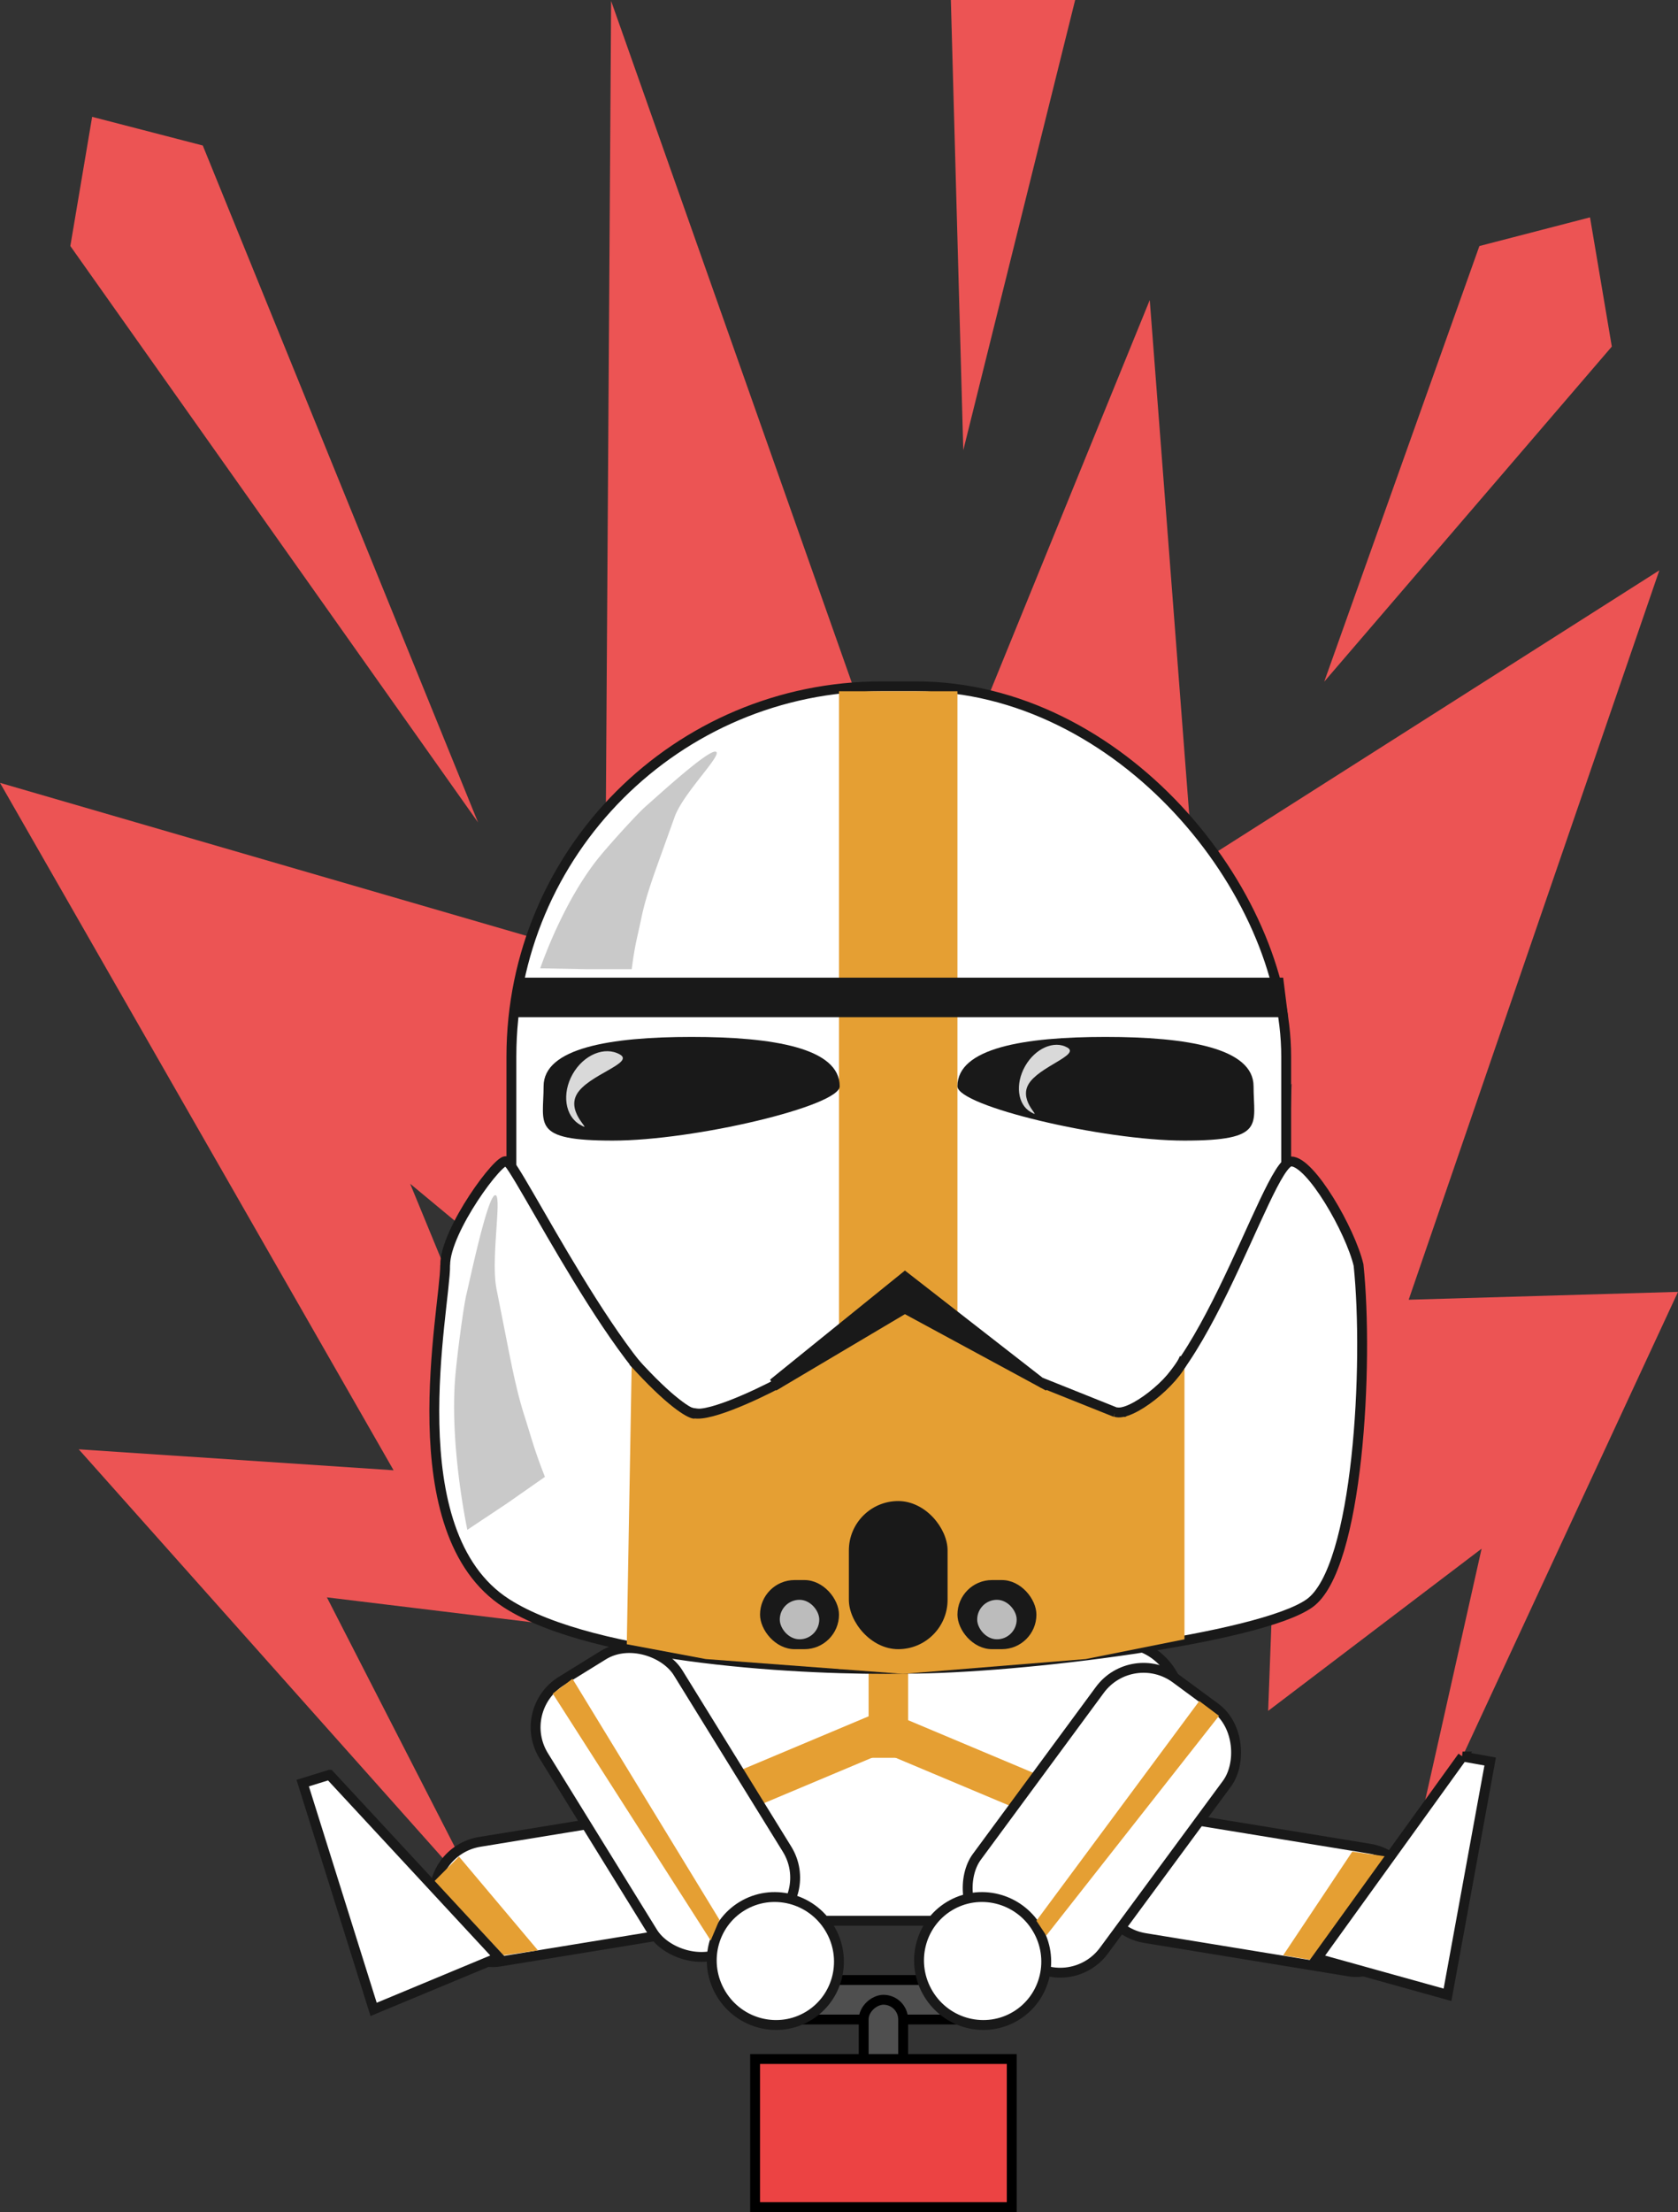
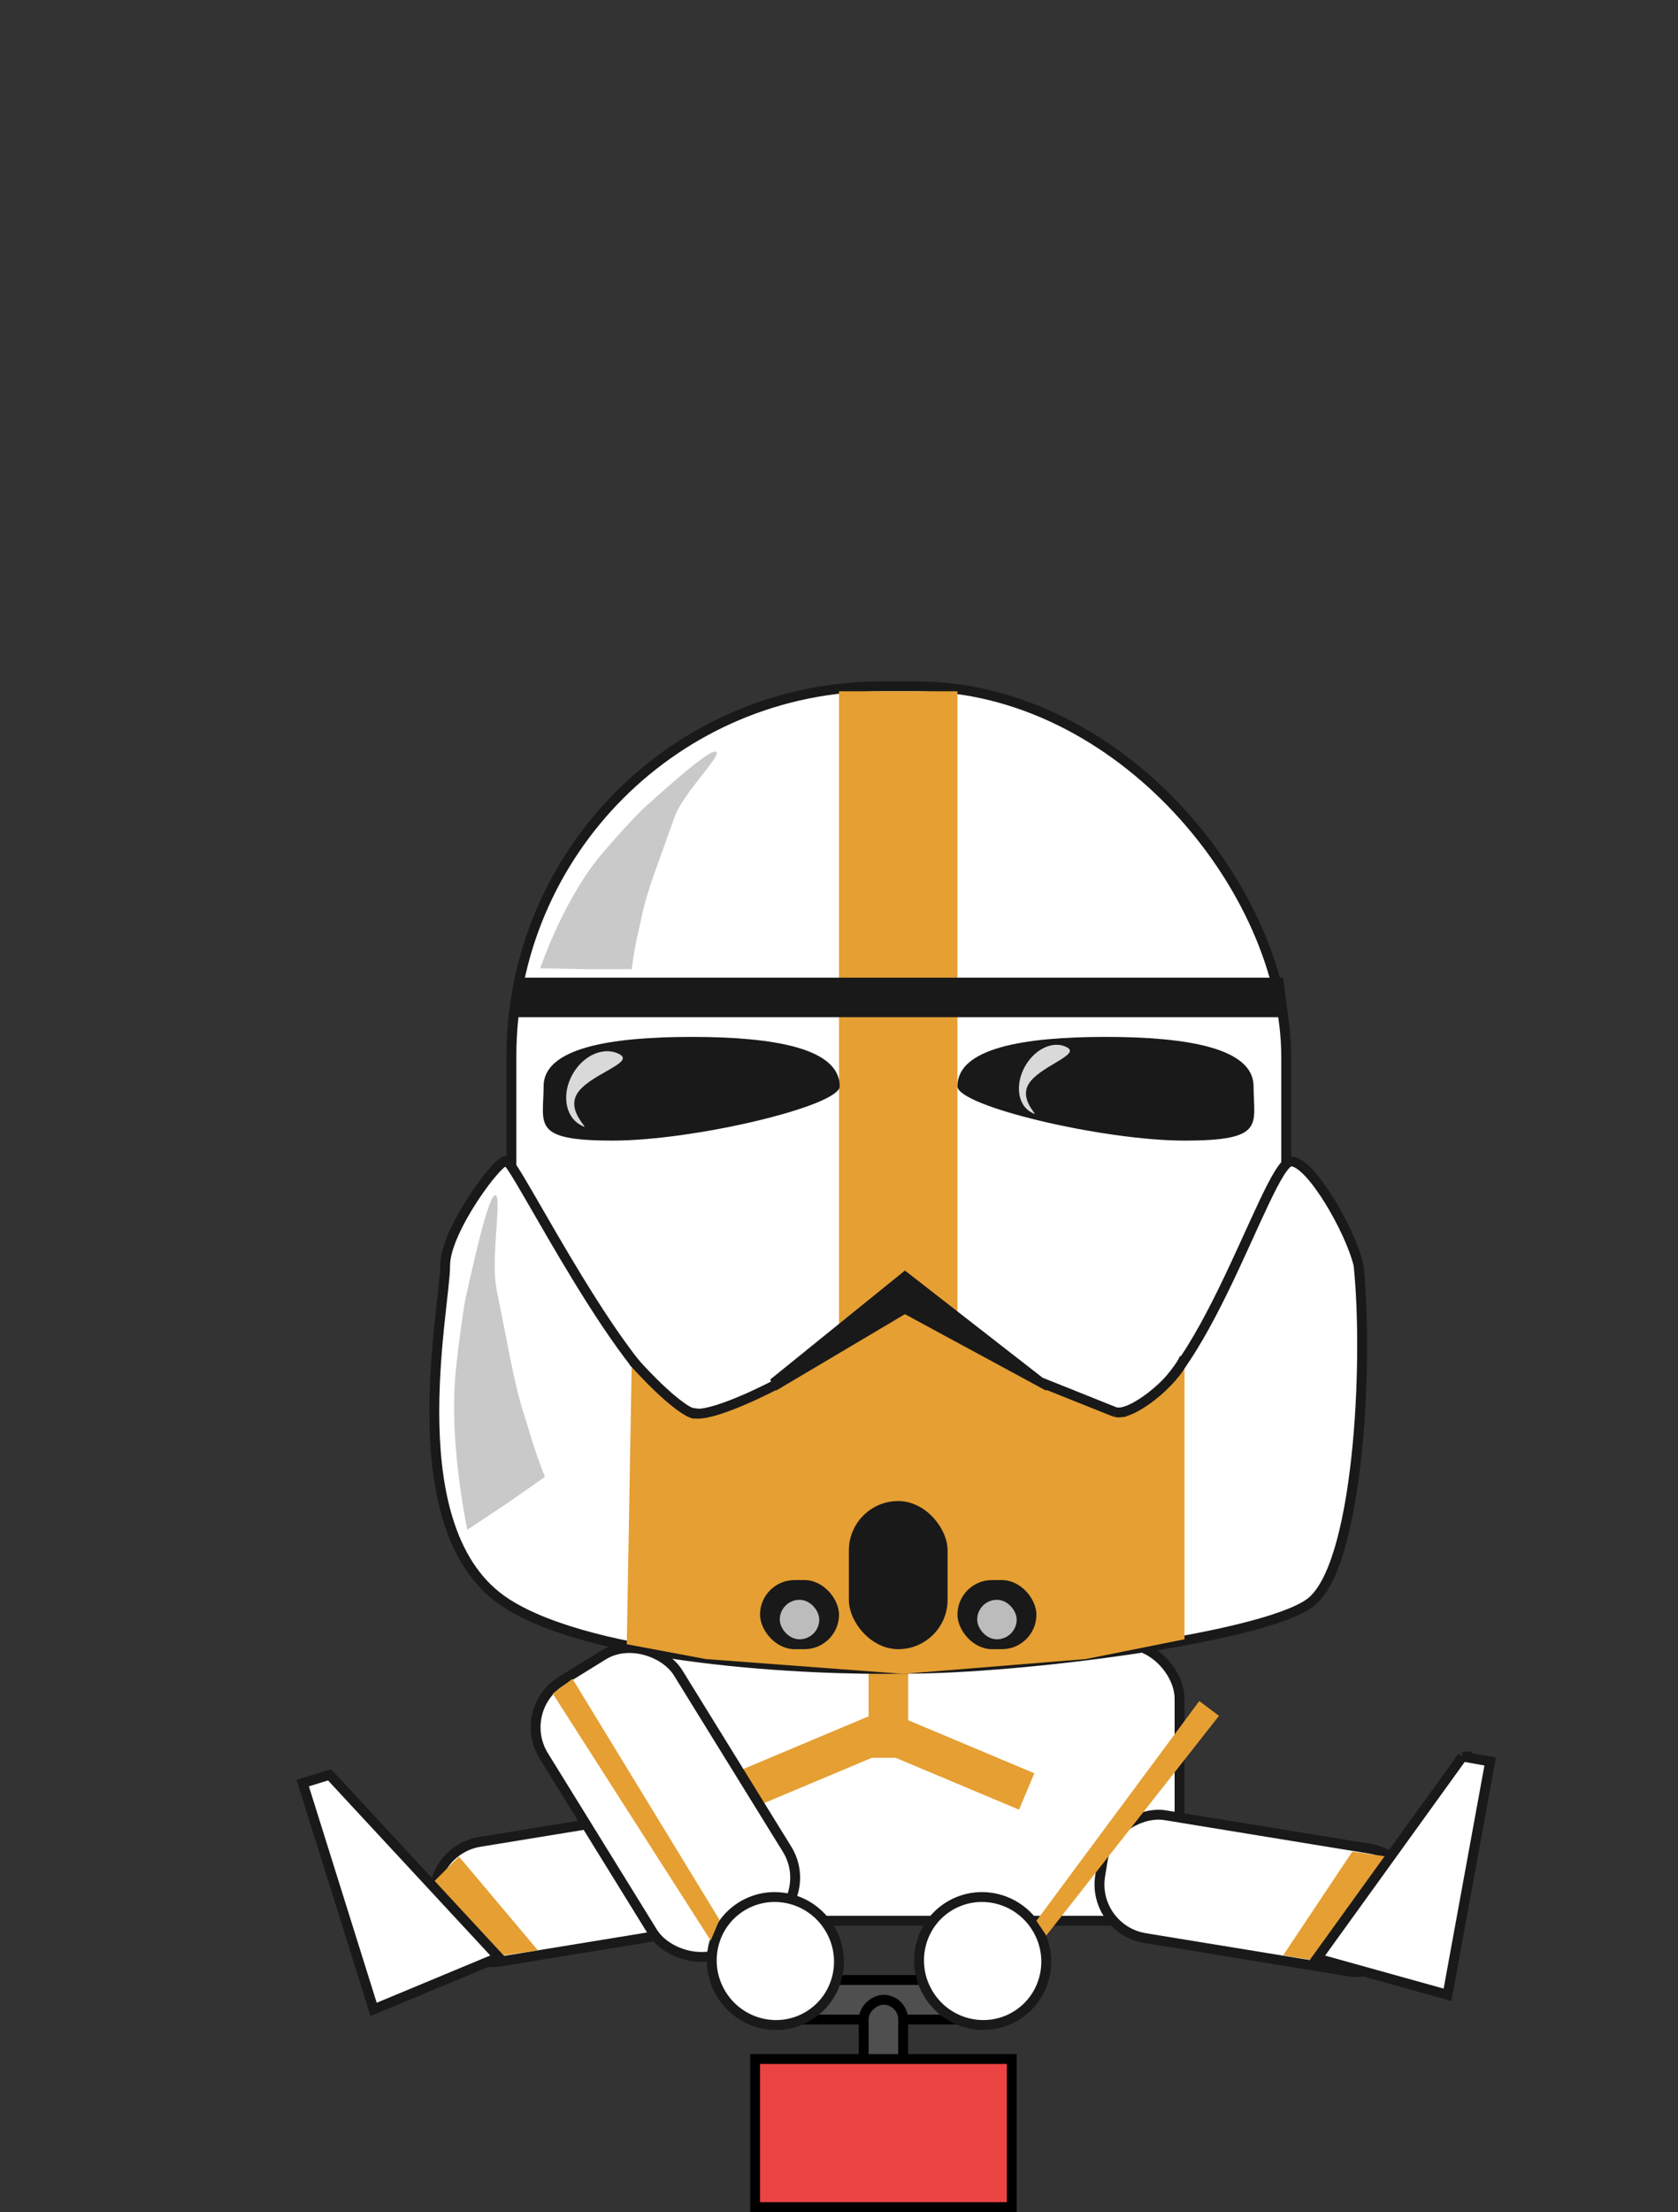
<svg xmlns="http://www.w3.org/2000/svg" width="170" height="224" fill="none">
  <rect width="100%" height="100%" fill="#333333" stroke="none" />
-   <path fill="#EC5454" d="m96.333 0 1.259 45.588L108.925 0H96.333Zm-34.42.098-.63 96.977L0 79.273l39.876 69.612-31.9-2.126 41.122 46.161-15.98-31.169 27.03 3.284-18.596-45.168 39.571 32.849-4.54-76.1v.002l27.029 70.077 27.245-36.955-2.379 63.508 21.625-16.425-7.327 32.656L170 130.817l-27.285.797 25.395-73.861-47.221 30.024-4.407-57.39-23.506 57.655L61.914.098h-.001ZM9.336 11.83l-2.21 13.083L48.43 83.278 20.544 14.735 9.336 11.832Zm151.75 10.18-11.207 2.904-15.718 44.111 29.134-33.93-2.209-13.086ZM93.322 159.533c-14.438 0-26.129 13.367-26.129 29.872 0 2.352.229 4.398.678 6.594 2.606-13.371 12.972-23.276 25.45-23.276 12.514 0 22.883 9.847 25.451 23.276.438-2.168.678-4.274.678-6.594 0-16.505-11.692-29.872-26.13-29.872h.002Z" />
  <rect width="56" height="28" x="63.5" y="166.5" fill="#fff" stroke="#191919" rx="5.5" />
  <path fill="#E59F33" d="M88 169h4v9h-4z" />
  <path fill="#E59F33" d="m88.24 173.697 1.55 3.687-13.24 5.565-1.55-3.687zm3.31.303L90 177.688l13.24 5.564 1.55-3.687z" />
  <rect width="12.289" height="32" x=".574" y=".413" fill="#fff" stroke="#191919" rx="5.5" transform="scale(1 -1) rotate(-80.712 -88.639 -118.56)" />
  <rect width="12.605" height="32" x="144.189" y="188.09" fill="#fff" stroke="#191919" rx="5.5" transform="rotate(99.288 144.189 188.09)" />
  <rect width="16" height="32" x="52.194" y="173.12" fill="#fff" stroke="#191919" rx="5.5" transform="rotate(-31.718 52.194 173.12)" />
  <path fill="#E59F33" d="m54.5 197.5-3.5.5-7-7.5 2.5-2.5 8 9.5Z" />
-   <rect width="16" height="32" x="114.687" y="166.699" fill="#fff" stroke="#191919" rx="5.5" transform="rotate(36.396 114.687 166.699)" />
  <rect width="78.495" height="89.59" x="51.81" y="69.5" fill="#fff" stroke="#191919" rx="37.5" />
  <path fill="#fff" stroke="#191919" d="M45.1 128.105c0-3.536 5.59-11.048 6.21-10.495.622-.608 12.422 23.752 18.632 25.409 6.21 1.657 18.01-11.048 21.737-11.048 4.73 0 13.042 9.943 21.116 11.048 8.074 1.105 15.526-25.409 18.01-25.409 1.988 0 6.004 6.996 6.832 10.495 1.035 9.943 0 30.712-4.968 34.247-4.969 3.536-29.19 6.629-40.99 6.629-9.73.184-31.425-.884-40.368-6.629-11.18-7.181-6.21-29.828-6.21-34.247Z" />
  <path fill="#E59F33" d="M85 70h12v99H85z" />
  <path fill="#E59F33" d="m64 138 6.5 5 7.5-2.5 13.5-8 14.5 8 8 3 6-5.5v28l-10 2-18.5 1.5-20-1.5-8-1.5.5-28.5Zm76.5 50-3.5-.5-7 10.5 3 .5 7.5-10.5Z" />
  <path stroke="#191919" d="M64.133 137.836c3.789 4.201 5.735 5.302 6.234 5.328" />
  <path fill="#191919" d="M52.349 99H130l.5 4H51.707l.642-4Z" />
  <rect width="10" height="15" x="86" y="152" fill="#191919" rx="5" />
  <rect width="8" height="7" x="97" y="160" fill="#191919" rx="3.5" />
  <rect width="4" height="4" x="99" y="162" fill="#BCBCBC" rx="2" />
  <rect width="8" height="7" x="77" y="160" fill="#191919" rx="3.5" />
  <path fill="#191919" d="m78.016 139.705 13.663-11.048 14.905 11.6-.621.552-14.284-7.733-13.042 7.733-.62-1.104ZM85.072 110c0 2-14.716 5.5-23 5.5s-7-1.634-7-5.5 6.716-5 15-5c8.284 0 15 1.134 15 5Z" />
  <rect width="28" height="4" x="75.5" y="200.5" fill="#4F4F4F" stroke="#000" rx="2" />
  <rect width="11" height="4" x="87.5" y="213.5" fill="#4F4F4F" stroke="#000" rx="2" transform="rotate(-90 87.5 213.5)" />
  <path fill="#D9D9D9" d="M58.435 110.807c-1.114 1.964 1.859 3.95.331 3.083s-1.863-3.162-.748-5.126c1.114-1.963 3.256-2.853 4.784-1.986 1.527.867-3.253 2.066-4.367 4.029Z" />
  <rect width="4" height="4" x="79" y="162" fill="#BCBCBC" rx="2" />
  <path fill="#191919" d="M97 110c0 2 14.716 5.5 23 5.5s7-1.634 7-5.5-6.716-5-15-5c-8.284 0-15 1.134-15 5Z" />
  <path stroke="#191919" d="M79 140c-2.5 1.333-7.8 3.8-9 3m50-5.5c-1 2.5-5.5 6-6.992 5.48M105.5 140l7.5 3" />
  <path fill="#fff" stroke="#191919" d="M84.038 195.241c1.868 3.071.917 7.05-2.109 8.89-3.026 1.84-6.996.855-8.864-2.216-1.868-3.072-.917-7.051 2.109-8.891 3.026-1.84 6.996-.855 8.864 2.217Zm21 0c1.869 3.071.917 7.05-2.109 8.89-3.026 1.84-6.996.855-8.864-2.216-1.868-3.072-.917-7.051 2.109-8.891 3.026-1.84 6.996-.855 8.864 2.217ZM33.386 179.72l17.139 18.482-12.673 5.275-7.185-22.915 2.718-.842Zm114.783-1.848-14.744 20.444 13.225 3.681 4.321-23.623-2.802-.502Z" />
  <path fill="#D9D9D9" d="M104.187 109.814c-1.023 1.804 1.579 3.555.239 2.794-1.34-.76-1.596-2.839-.572-4.643 1.023-1.804 2.939-2.65 4.279-1.889 1.34.76-2.922 1.934-3.946 3.738Z" />
  <path fill="#EC4343" stroke="#000" d="M76.5 208.5h26v15h-26z" />
  <path fill="#E59F33" d="m56 171.5 2-1.5 14.89 24.401L72 196.5l-16-25Zm67.499 2.25-1.999-1.5L105 194.5l1 1.5 17.499-22.25Z" />
  <path fill="#C9C9C9" d="M64 98.144c.32-2.507.566-3.203 1.003-5.304.438-2.101 1.289-4.393 2.062-6.543l1.287-3.584c.87-2.423 4.906-6.33 4.172-6.594-.734-.264-5.795 4.392-7.109 5.539-.85.741-3.792 3.98-4.861 5.323-1.069 1.345-2.134 3.014-3.133 4.914a48.67 48.67 0 0 0-2.692 6.156l4.763.092 4.507.001Zm-8.792 51.407c-1.122-2.864-1.302-3.751-2.1-6.251-.8-2.499-1.356-5.445-1.9-8.195l-.906-4.582c-.612-3.098.617-9.645-.148-9.494-.765.152-2.444 8.102-2.913 10.1-.304 1.291-.985 6.48-1.139 8.544-.154 2.065-.123 4.473.09 7.088a73.012 73.012 0 0 0 1.152 8.154l4.066-2.708 3.798-2.656Z" />
</svg>